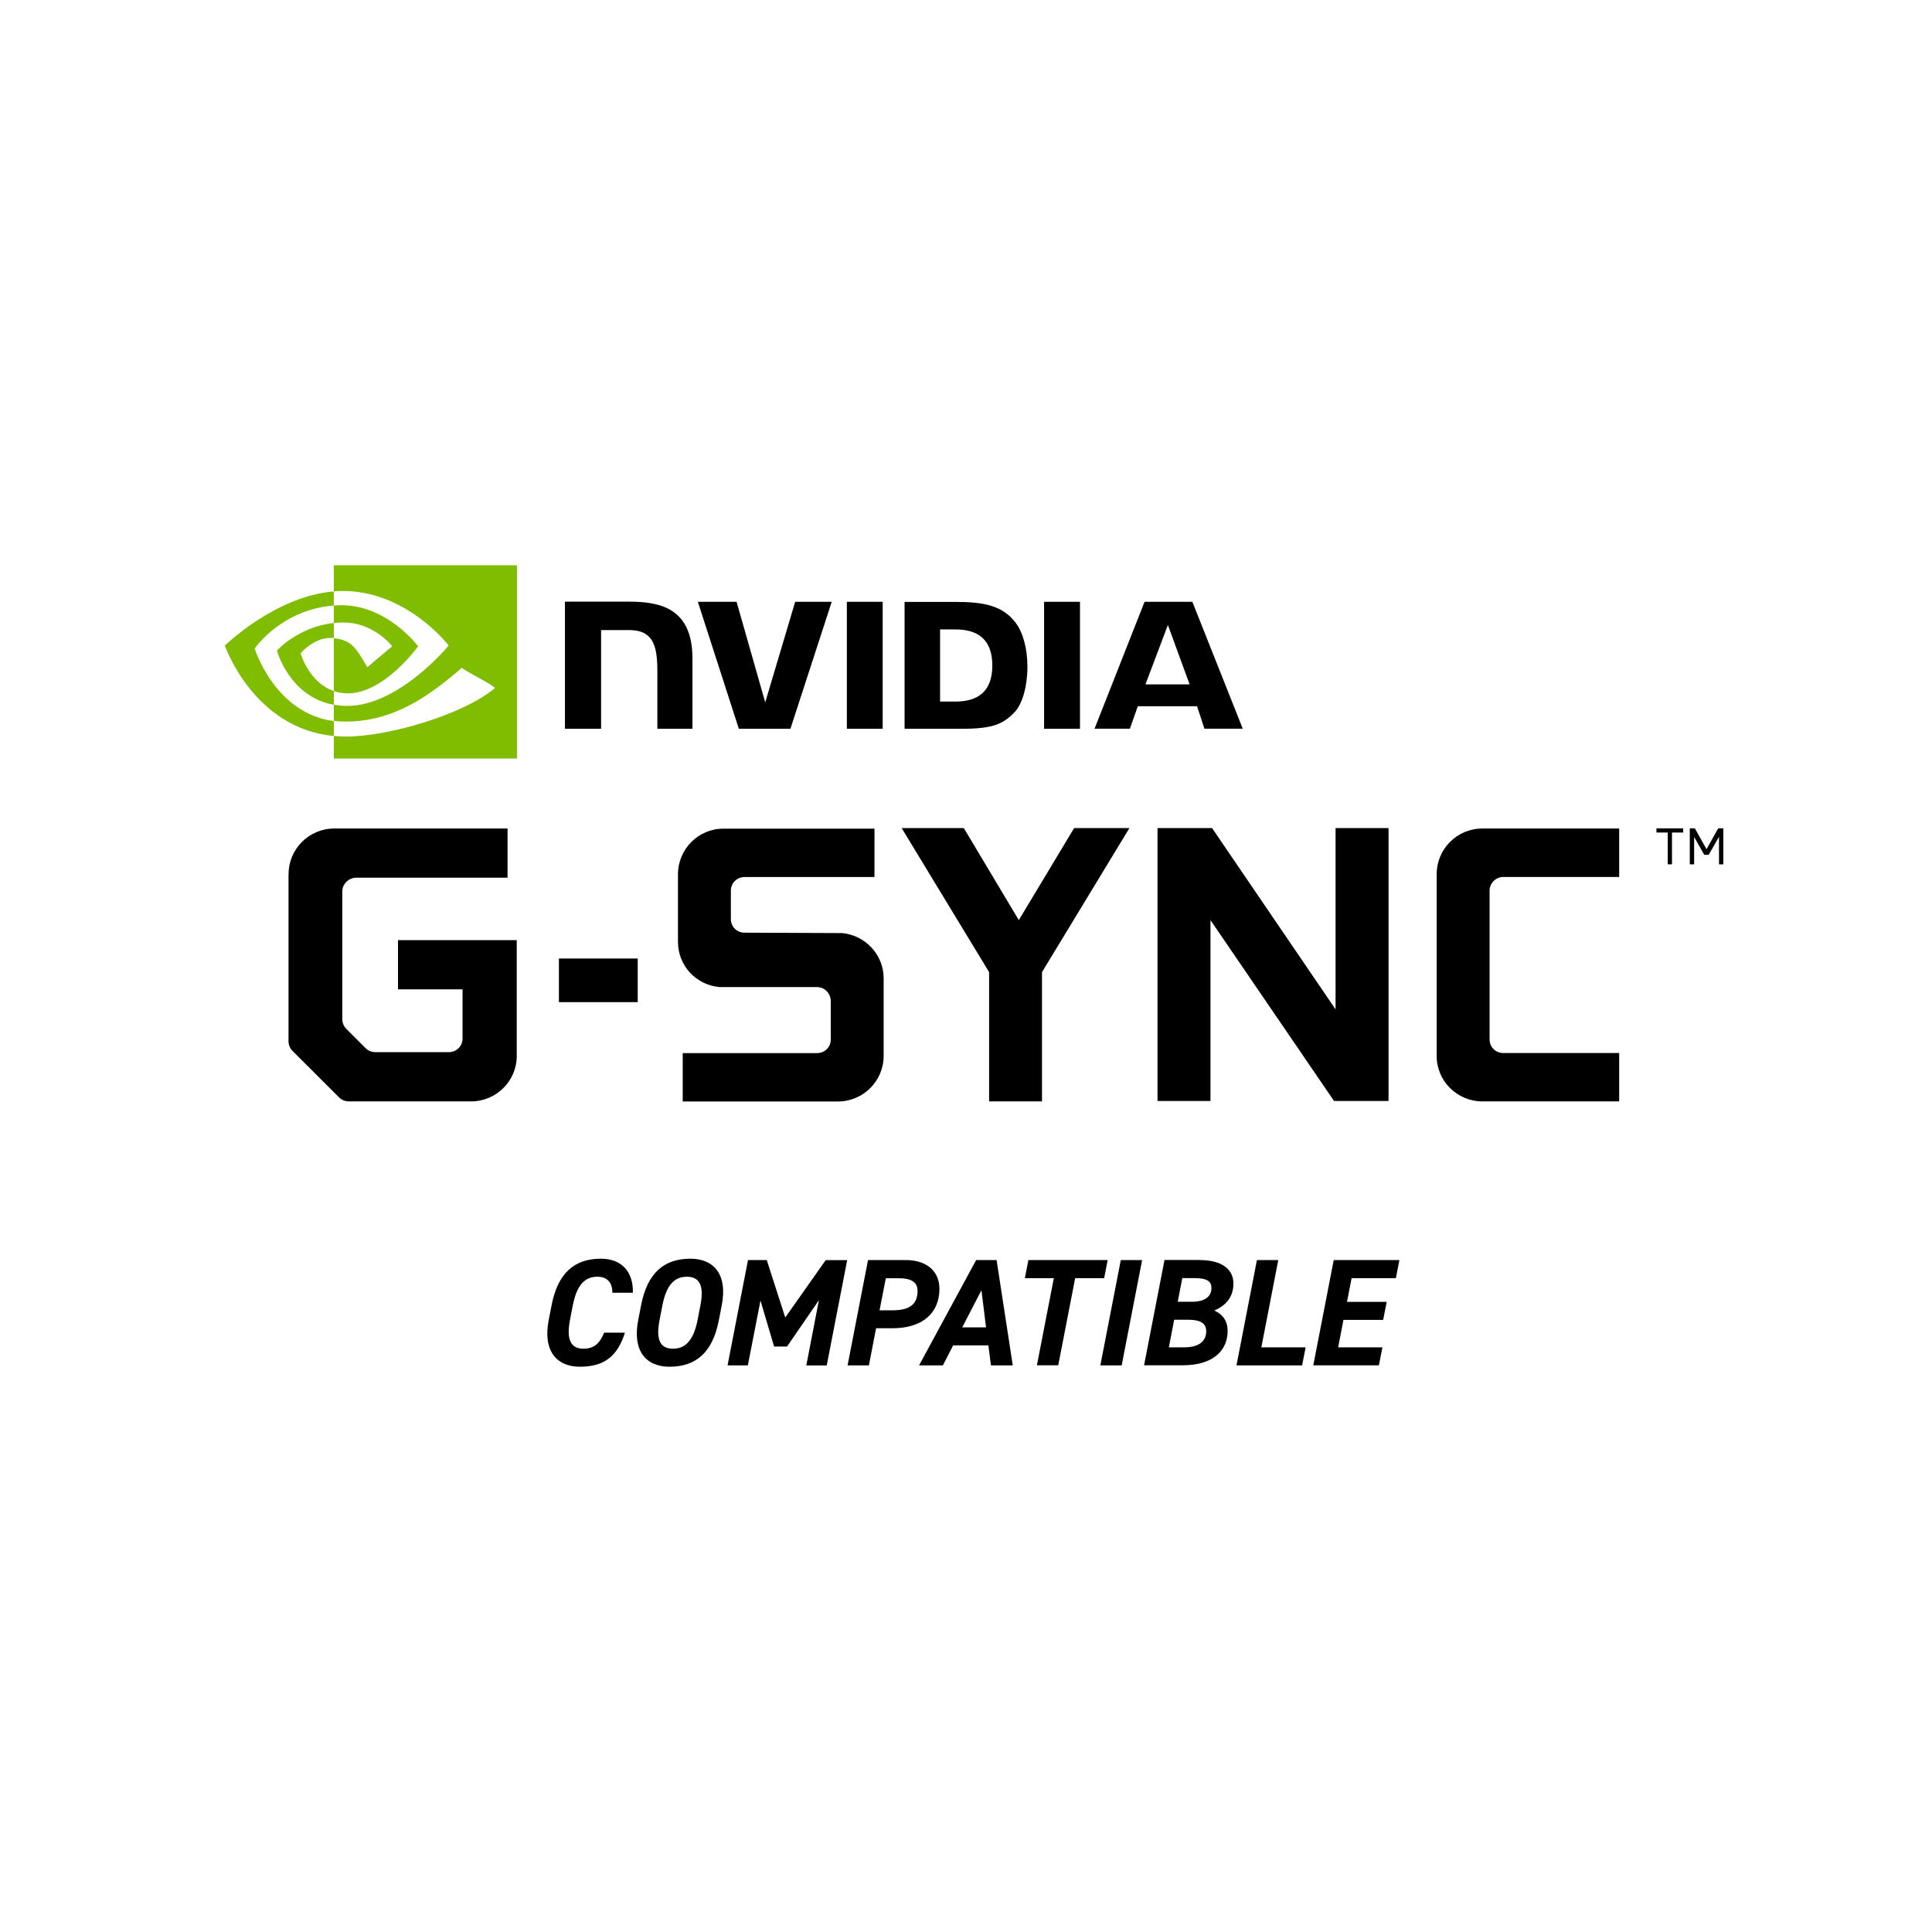
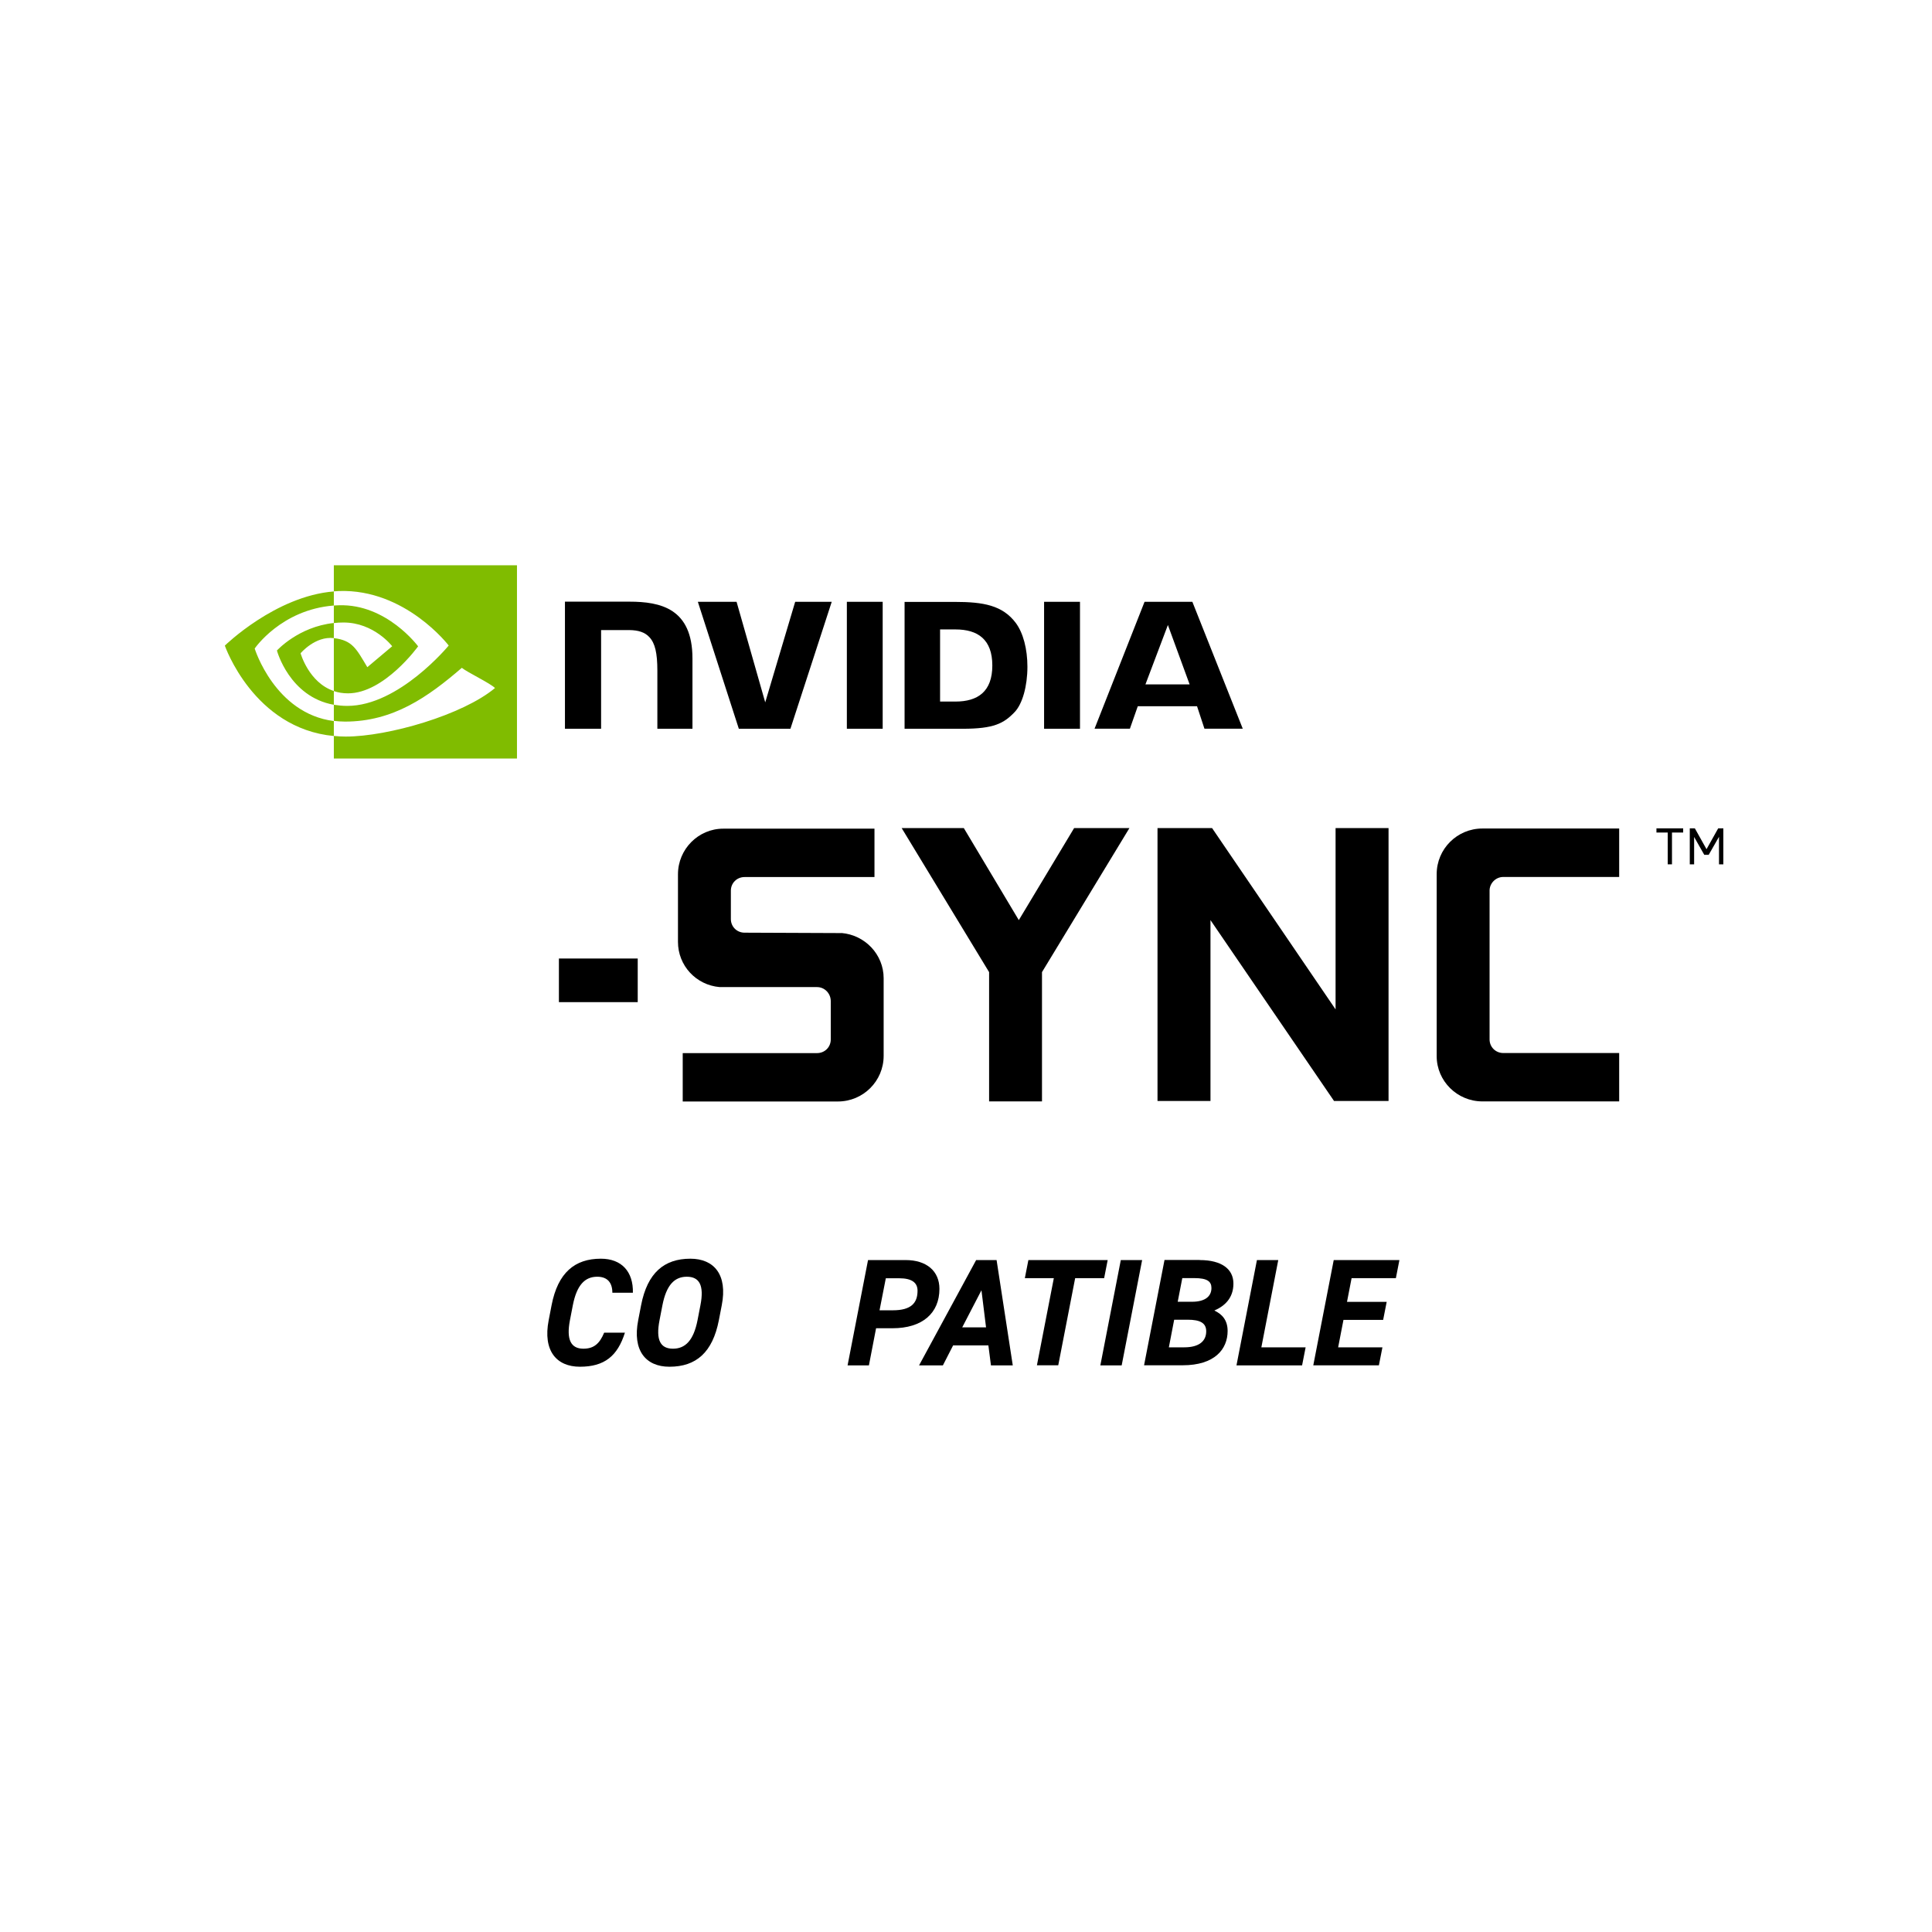
<svg xmlns="http://www.w3.org/2000/svg" viewBox="0 0 240 240" id="Layer_1">
  <defs>
    <style>
      .cls-1 {
        fill: #80bc00;
      }
    </style>
  </defs>
  <g>
    <g>
      <path d="M209.09,102.9v.52h-1.39v3.95h-.53v-3.95h-1.4v-.52h3.32Z" />
      <path d="M211.99,105.49l1.45-2.59h.64v4.47h-.54v-3.42l-1.28,2.24h-.55l-1.26-2.22v3.4h-.54v-4.47h.63l1.45,2.59Z" />
    </g>
    <g>
      <g id="g838">
        <g id="g836">
          <g id="path824">
-             <path d="M35.85,108.59c0-3.13,2.54-5.67,5.68-5.67h21.52v6.11h-18.78c-.95,0-1.75.79-1.75,1.69v15.9c0,.45.2.89.5,1.19l2.39,2.39c.35.35.75.5,1.24.5h9.12c.95,0,1.69-.75,1.69-1.69v-6.11h-8.02v-6.11h14.75v14.41c0,3.08-2.54,5.62-5.68,5.62h-15.15c-.44,0-.89-.15-1.24-.5l-5.78-5.77c-.3-.3-.5-.74-.5-1.19v-20.77Z" />
-           </g>
+             </g>
          <g id="path826">
            <rect height="5.42" width="9.79" y="119.07" x="69.43" />
          </g>
          <g id="path828">
            <path d="M104.53,115.9c2.94.25,5.24,2.68,5.24,5.62v9.64c0,3.13-2.54,5.67-5.68,5.67h-19.28v-6.01h16.69c.95,0,1.7-.74,1.7-1.69v-4.77c0-.94-.75-1.74-1.7-1.74h-12.1c-2.94-.25-5.18-2.68-5.18-5.61v-8.4c0-3.13,2.54-5.67,5.62-5.67h18.79v6.01h-16.14c-.95,0-1.7.74-1.7,1.69v3.53c0,.95.75,1.69,1.7,1.69l12.05.05Z" />
          </g>
          <g id="path830">
            <polygon points="140.3 102.87 129.44 120.76 129.44 136.82 122.87 136.82 122.87 120.76 112.01 102.87 119.73 102.87 126.56 114.3 133.43 102.87 140.3 102.87" />
          </g>
          <g id="path832">
            <polygon points="150.57 102.87 165.91 125.39 165.91 102.87 172.49 102.87 172.49 136.77 165.72 136.77 150.37 114.3 150.37 136.77 143.79 136.77 143.79 102.87 150.57 102.87" />
          </g>
          <g id="path834">
            <path d="M201.14,108.94h-14.4c-.95,0-1.7.8-1.7,1.69v18.49c0,.94.75,1.69,1.7,1.69h14.4v6.01h-16.99c-3.14,0-5.68-2.54-5.68-5.62v-22.61c0-3.13,2.54-5.67,5.68-5.67h16.99v6.01Z" />
          </g>
        </g>
      </g>
      <g id="g848">
        <g id="NVIDIA">
          <g id="path842">
            <path d="M105.2,74.76v15.77h4.45v-15.77h-4.45ZM70.18,74.74v15.79h4.49v-12.26h3.5c1.15.01,1.95.28,2.5.88.7.75.99,1.96.99,4.17v7.21h4.36v-8.73c0-6.22-3.97-7.06-7.85-7.06h-7.99ZM112.37,74.76v15.77h7.22c3.85,0,5.1-.65,6.46-2.08.96-1.01,1.58-3.21,1.58-5.63,0-2.21-.53-4.2-1.44-5.43-1.65-2.2-4.03-2.62-7.58-2.62h-6.25ZM116.78,78.19h1.91c2.78,0,4.58,1.24,4.58,4.48s-1.8,4.48-4.58,4.48h-1.91v-8.97ZM98.78,74.76l-3.72,12.49-3.56-12.49h-4.81l5.09,15.77h6.41l5.13-15.77h-4.54ZM129.71,90.53h4.45v-15.77h-4.46v15.77ZM142.18,74.76l-6.21,15.76h4.39l.98-2.79h7.36l.92,2.79h4.76l-6.26-15.76h-5.95ZM145.08,77.64l2.7,7.38h-5.49l2.79-7.38Z" />
          </g>
        </g>
        <g id="Eye_Mark">
          <path d="M41.47,77.39v-2.17c.22-.01.43-.03.64-.03,5.93-.19,9.83,5.1,9.83,5.1,0,0-4.2,5.84-8.71,5.84-.65,0-1.23-.1-1.76-.28v-6.58c2.31.28,2.78,1.3,4.16,3.61l3.09-2.6s-2.25-2.95-6.05-2.95c-.41,0-.81.02-1.2.07M41.47,70.22v3.24c.22-.02.43-.03.64-.04,8.25-.28,13.63,6.77,13.63,6.77,0,0-6.17,7.5-12.6,7.5-.59,0-1.14-.06-1.67-.14v2c.45.05.9.09,1.39.09,5.99,0,10.31-3.06,14.51-6.68.68.56,3.53,1.91,4.12,2.51-3.99,3.34-13.27,6.03-18.54,6.03-.51,0-1-.03-1.48-.08v2.81h22.75v-24.01h-22.75ZM41.47,85.84v1.71c-5.54-.99-7.07-6.74-7.07-6.74,0,0,2.66-2.95,7.07-3.42v1.88h0c-2.32-.28-4.13,1.88-4.13,1.88,0,0,1.01,3.64,4.13,4.69M31.64,80.56s3.28-4.83,9.83-5.34v-1.75c-7.26.58-13.54,6.73-13.54,6.73,0,0,3.56,10.29,13.54,11.23v-1.86c-7.33-.93-9.83-9-9.83-9Z" class="cls-1" id="path845" />
        </g>
      </g>
    </g>
  </g>
  <g>
    <path d="M76.07,160.59c0-1.23-.59-1.99-1.88-1.99-1.54,0-2.54,1.04-3.03,3.54l-.36,1.86c-.47,2.43.13,3.54,1.67,3.54,1.33,0,2.03-.66,2.58-1.99h2.58c-.91,2.88-2.52,4.23-5.59,4.23-2.9,0-4.62-1.97-3.88-5.78l.36-1.86c.78-4.04,2.88-5.78,6.12-5.78,2.6,0,4.04,1.63,3.98,4.23h-2.54Z" />
    <path d="M83.16,169.78c-2.94,0-4.62-2.01-3.88-5.78l.36-1.86c.78-4.04,2.88-5.78,6.12-5.78,2.96,0,4.64,2.01,3.9,5.78l-.36,1.86c-.78,4-2.82,5.78-6.14,5.78ZM81.93,164c-.49,2.5.13,3.54,1.67,3.54s2.56-1.04,3.05-3.54l.36-1.86c.49-2.5-.15-3.54-1.69-3.54s-2.54,1.04-3.03,3.54l-.36,1.86Z" />
-     <path d="M97.55,163.66l5.02-7.12h2.67l-2.54,13.08h-2.54l1.57-8.11-3.96,5.76h-1.61l-1.69-5.71-1.57,8.05h-2.52l2.54-13.08h2.33l2.29,7.12Z" />
    <path d="M108.83,165l-.89,4.61h-2.65l2.54-13.08h4.68c2.58,0,4.19,1.36,4.19,3.58,0,3-2.1,4.89-5.84,4.89h-2.03ZM110.91,162.77c2.26,0,3.07-.89,3.07-2.43,0-1-.7-1.55-2.29-1.55h-1.65l-.78,3.98h1.65Z" />
    <path d="M114.17,169.61l7.09-13.08h2.54l2.01,13.08h-2.71l-.32-2.48h-4.38l-1.27,2.48h-2.96ZM119.53,164.89h2.96l-.57-4.61-2.39,4.61Z" />
    <path d="M137.6,156.53l-.44,2.25h-3.6l-2.1,10.82h-2.65l2.1-10.82h-3.6l.44-2.25h9.85Z" />
    <path d="M139.34,169.61h-2.65l2.54-13.08h2.65l-2.54,13.08Z" />
    <path d="M149.03,156.53c2.73,0,4.19,1.12,4.19,2.92s-1.08,2.79-2.37,3.35c.95.44,1.65,1.18,1.65,2.54,0,2.25-1.59,4.26-5.59,4.26h-4.79l2.54-13.08h4.38ZM145.2,167.37h1.91c1.86,0,2.73-.78,2.73-1.99,0-1.04-.76-1.44-2.31-1.44h-1.67l-.66,3.43ZM146.3,161.71h1.76c1.71,0,2.43-.72,2.43-1.71,0-.81-.51-1.23-2.14-1.23h-1.48l-.57,2.94Z" />
    <path d="M156.69,167.37h5.5l-.44,2.24h-8.15l2.54-13.08h2.65l-2.1,10.84Z" />
    <path d="M173.84,156.53l-.44,2.25h-5.5l-.57,2.94h4.93l-.44,2.24h-4.93l-.66,3.41h5.5l-.44,2.24h-8.15l2.54-13.08h8.15Z" />
  </g>
</svg>